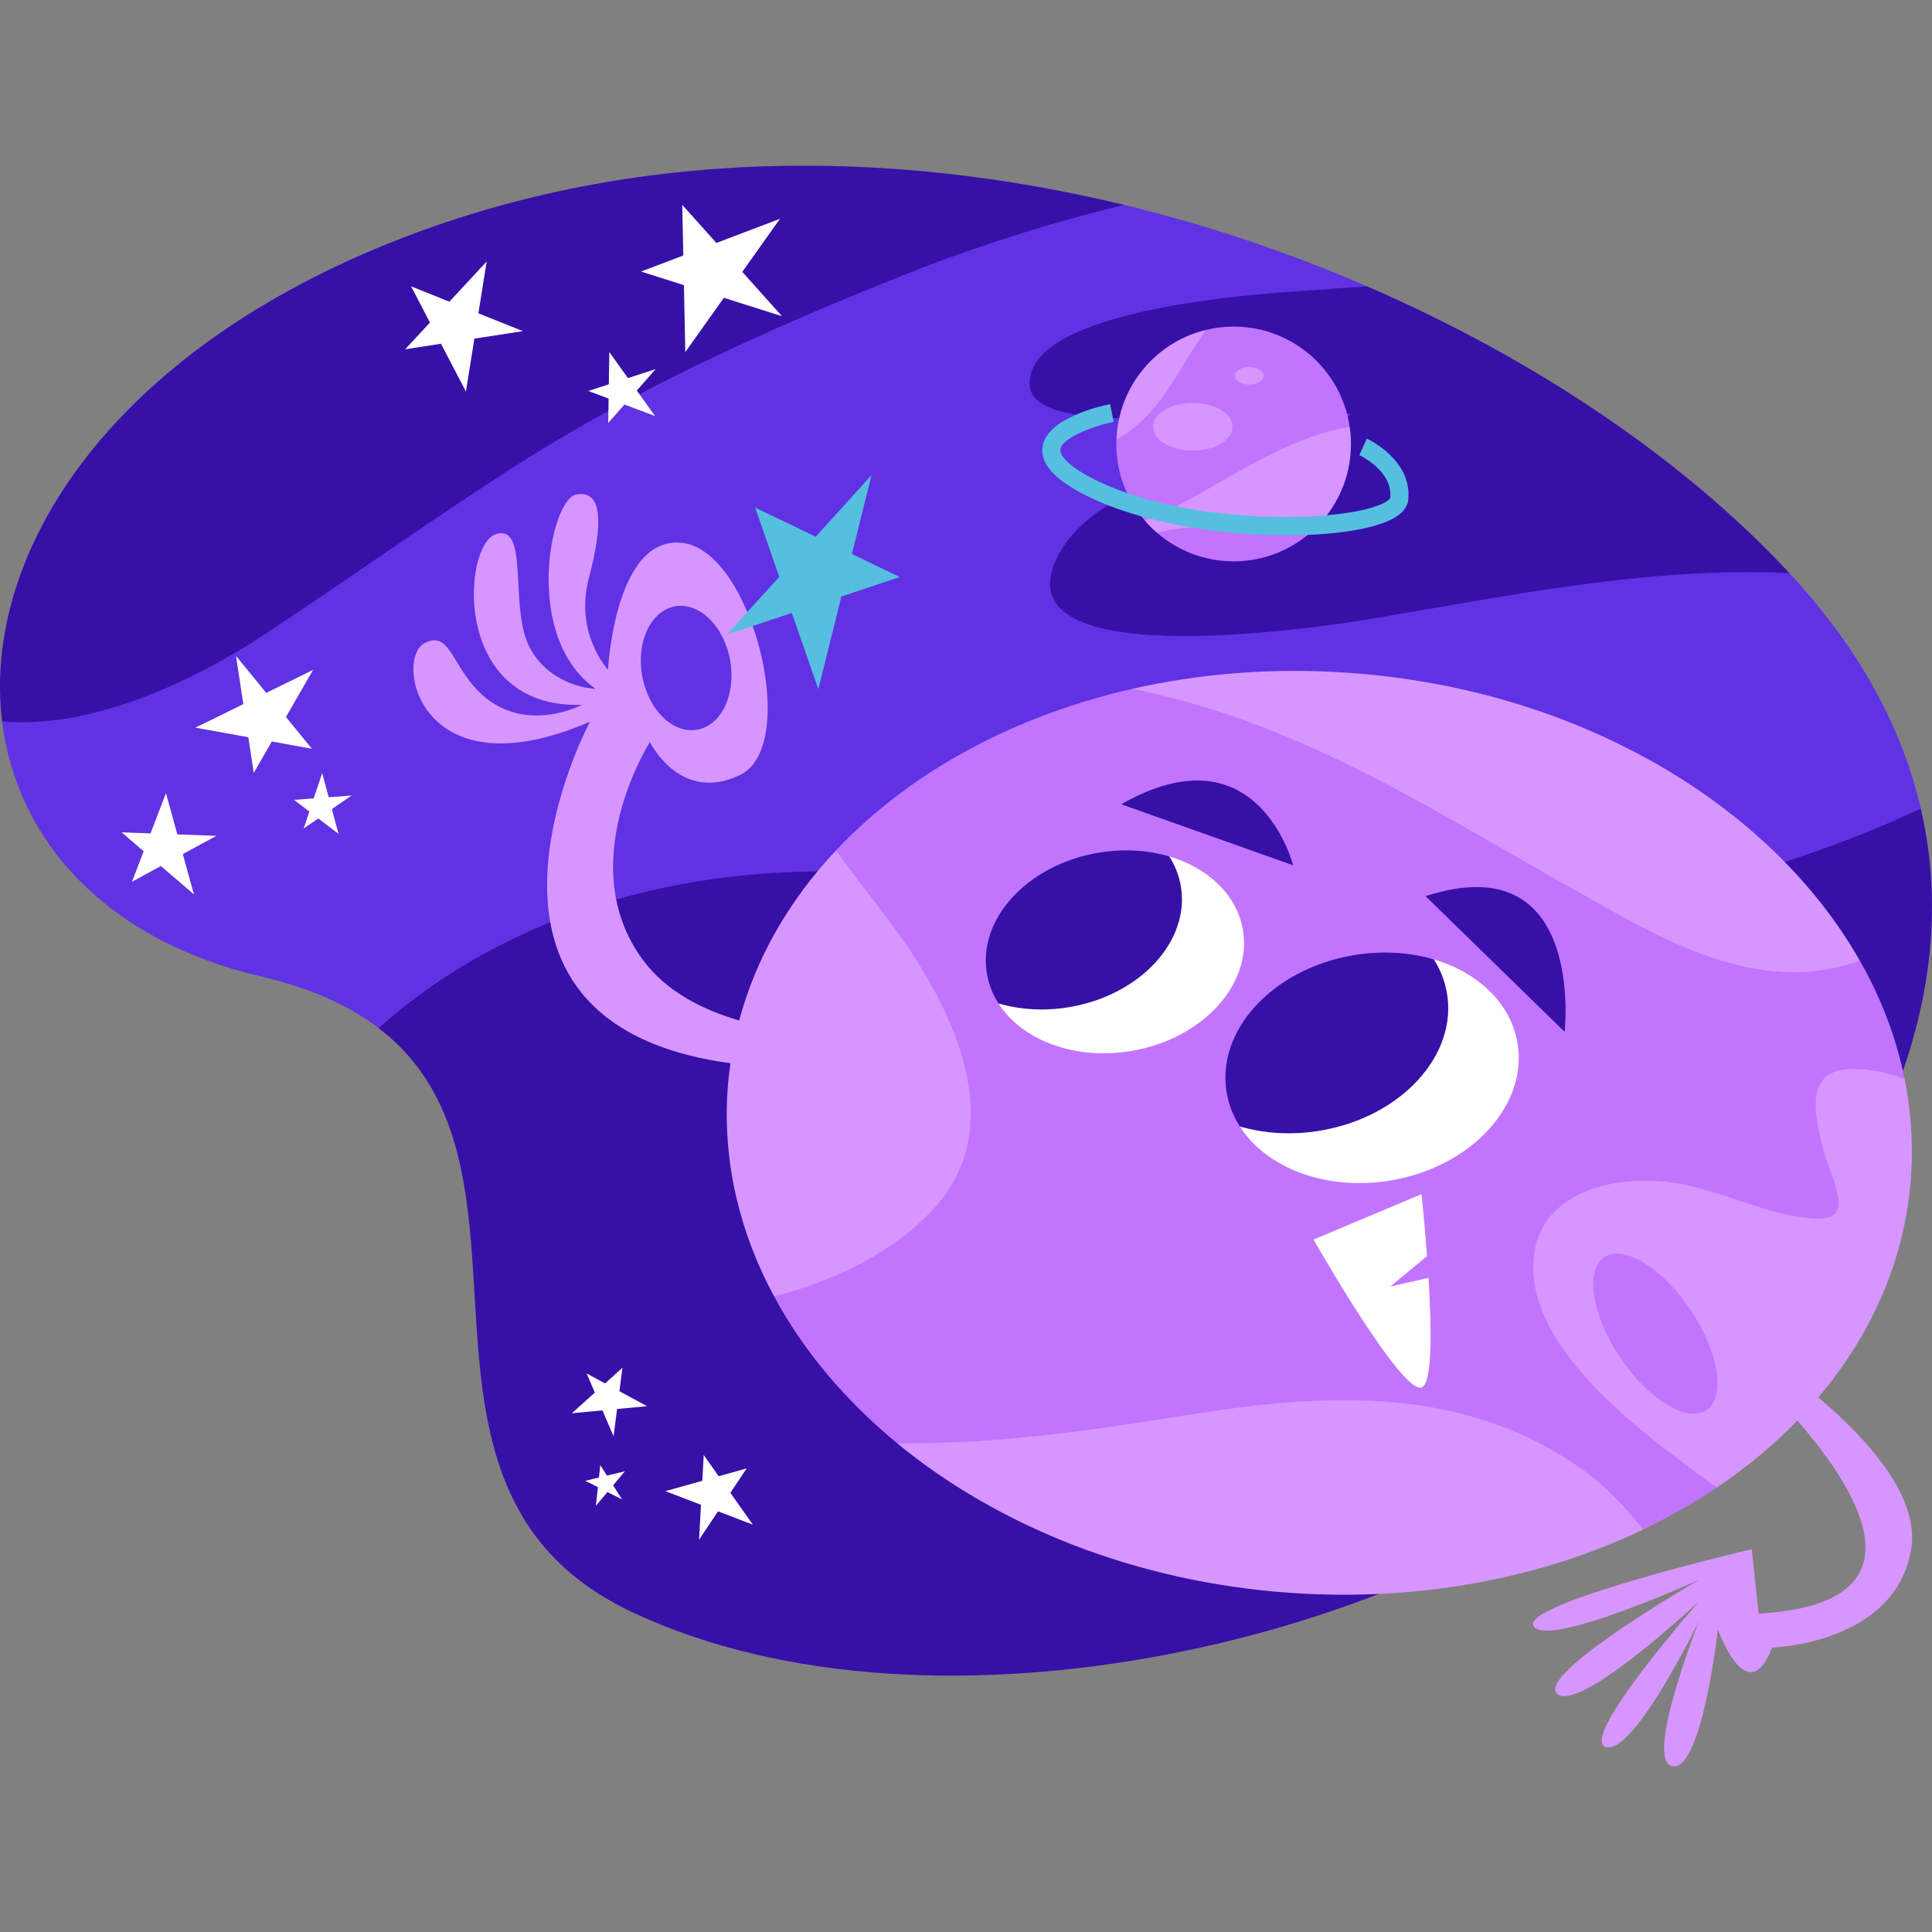
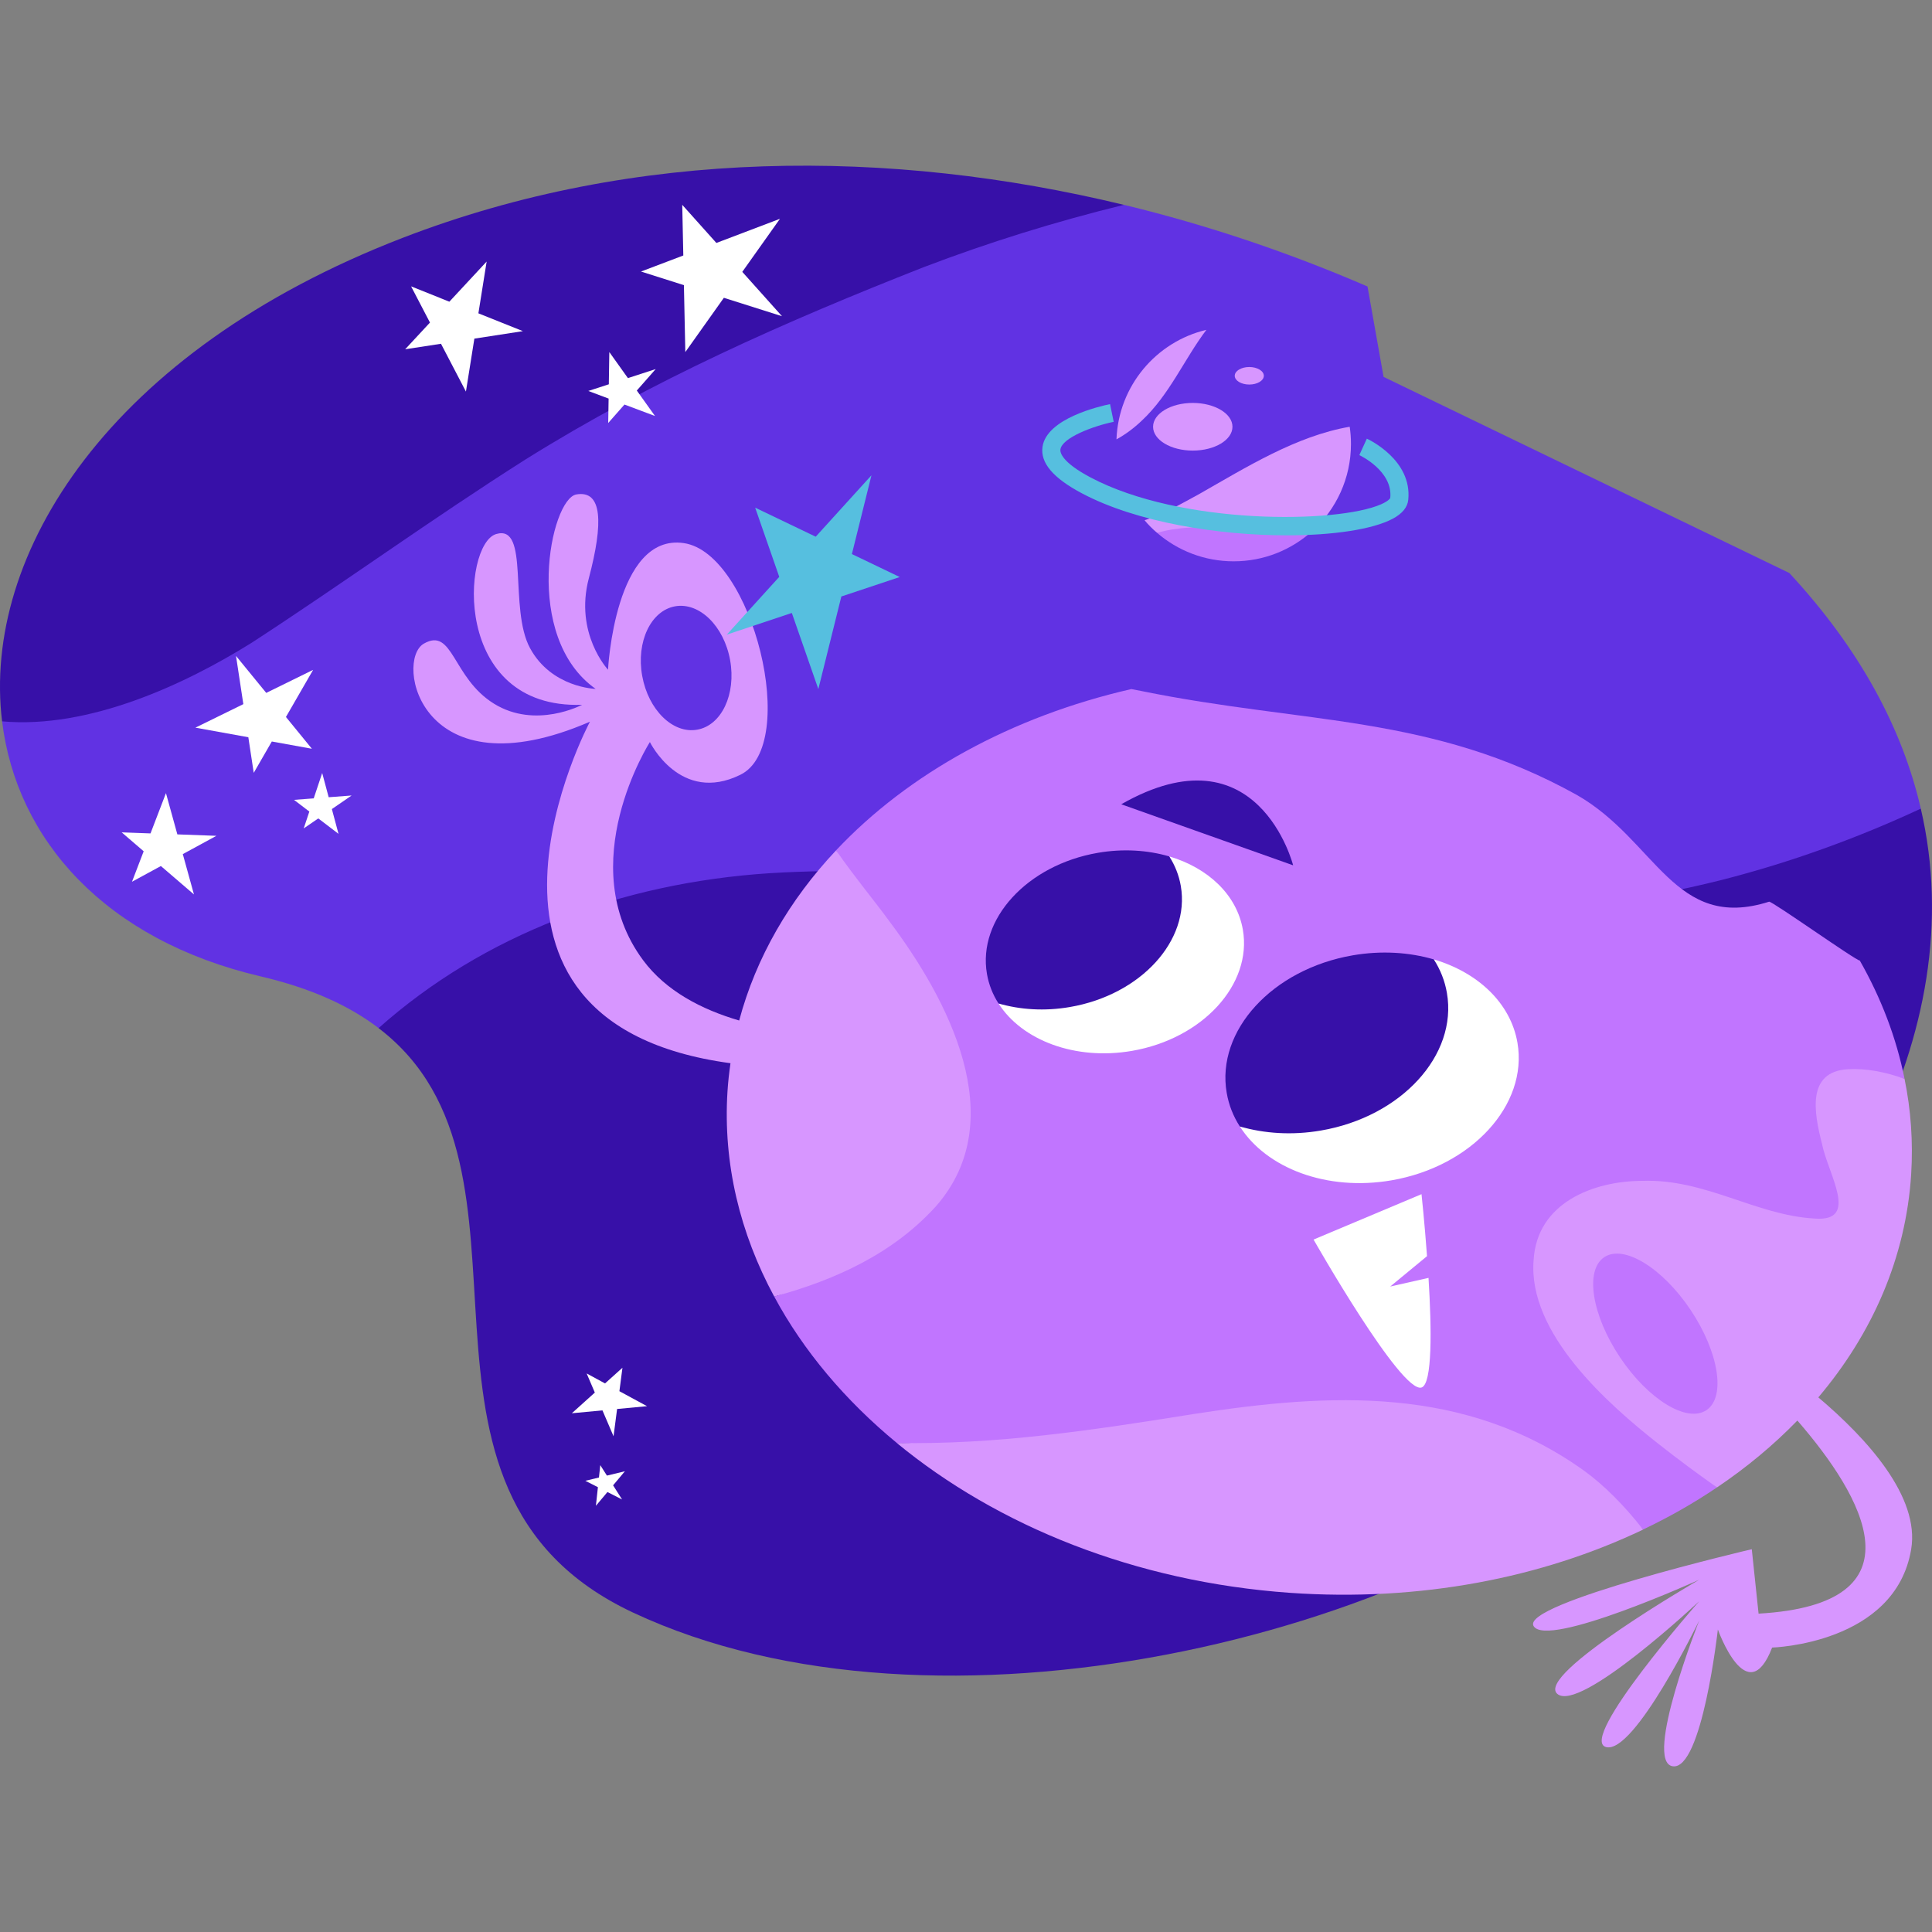
<svg xmlns="http://www.w3.org/2000/svg" width="128" height="128" viewBox="0 0 128 128" fill="none">
  <rect x="0" y="0" width="128" height="128" fill="#808080" stroke="none" />
  <g clip-path="url(#clip0_6367_776)">
    <path d="M118.547 37.963L91.665 24.97L90.601 18.981C85.49 16.77 80.068 14.924 74.46 13.57L53.88 14.933L32.647 22.423L0.139 47.789C1.097 55.644 6.975 62.283 17.281 64.691C20.636 65.476 23.171 66.651 25.082 68.113L48.15 73.493L113.788 72.529L127.258 53.571C126.042 48.292 123.256 43.044 118.547 37.963Z" fill="#6132E3" />
-     <path d="M118.546 37.966C109.115 37.529 99.696 39.524 90.391 41.076C87.545 41.525 65.226 44.97 70.319 36.432C73.764 30.74 84.249 31.04 89.492 27.445C86.047 26.546 68.371 29.692 68.222 25.497C67.922 20.255 84.699 19.356 87.395 19.206C88.468 19.104 89.534 19.027 90.601 18.984C101.757 23.814 111.428 30.417 118.235 37.631C118.342 37.744 118.444 37.852 118.546 37.966Z" fill="#3710A8" />
    <path d="M108.025 95.9C93.987 108.482 62.069 116.271 41.937 106.835C24.531 98.674 37.329 77.451 25.082 68.116C32.002 61.945 41.17 58.488 50.996 57.852C60.733 57.253 70.469 58.602 80.206 59.8C91.74 61.148 102.675 61.148 114.059 58.302C118.697 57.115 123.082 55.516 127.258 53.574C130.74 68.566 121.573 83.761 108.025 95.9Z" fill="#3710A8" />
    <path d="M74.46 13.572C69.93 14.68 65.484 16.064 61.182 17.706C52.045 21.301 43.207 25.196 34.818 30.439C28.677 34.333 22.685 38.677 16.693 42.572C12.236 45.358 5.878 48.306 0.138 47.791C-1.204 36.748 7.184 23.285 26.676 15.759C42.158 9.779 59.001 9.833 74.46 13.572Z" fill="#3710A8" />
    <path d="M86.954 35.171C85.577 36.424 83.744 37.189 81.732 37.189C79.792 37.189 78.016 36.475 76.656 35.3C77.01 35.204 78.705 33.491 79.025 33.44C82.133 32.951 83.89 35.373 86.954 35.171Z" fill="#C175FF" />
-     <path d="M81.31 33.98C80.01 33.977 77.078 34.059 75.83 34.469C74.66 33.115 73.958 31.344 73.958 29.416C73.958 29.315 73.958 29.208 73.969 29.107C74.57 28.781 74.908 27.198 75.408 26.72C77.252 25 78.444 23.817 79.927 21.85C80.506 21.71 81.113 21.637 81.731 21.637C85.638 21.637 88.87 24.52 89.421 28.275C85.852 28.893 86.173 33.993 81.31 33.98Z" fill="#C175FF" />
    <path d="M89.505 29.415C89.505 31.697 88.522 33.748 86.959 35.17H86.954C83.89 35.373 80.787 34.586 77.679 35.075C77.359 35.125 77.011 35.204 76.656 35.299C76.358 35.046 76.077 34.766 75.83 34.468C77.078 34.057 78.28 33.371 79.422 32.747C82.569 30.96 85.852 28.892 89.421 28.273C89.477 28.644 89.505 29.027 89.505 29.415Z" fill="#D796FF" />
    <path d="M79.927 21.852C78.443 23.819 77.487 26.152 75.644 27.871C75.144 28.349 74.57 28.782 73.969 29.108C74.104 25.572 76.599 22.638 79.927 21.852Z" fill="#D796FF" />
    <path d="M81.654 28.274C81.654 29.147 80.477 29.853 79.024 29.853C77.572 29.853 76.394 29.147 76.394 28.274C76.394 27.402 77.572 26.695 79.024 26.695C80.477 26.696 81.654 27.402 81.654 28.274Z" fill="#D796FF" />
    <path d="M85.258 35.468C80.765 35.468 75.332 34.622 71.678 32.683C69.77 31.671 68.917 30.664 69.069 29.605C69.34 27.725 72.845 26.917 73.544 26.773L73.785 27.947C72.427 28.226 70.367 29 70.255 29.776C70.23 29.949 70.3 30.595 72.24 31.625C78.236 34.807 88.597 34.686 91.497 33.412C91.96 33.209 92.098 33.035 92.109 32.99C92.289 31.193 90.082 30.162 90.059 30.152L90.557 29.062C90.68 29.119 93.566 30.469 93.301 33.112C93.252 33.606 92.908 34.027 92.28 34.364C90.955 35.073 88.326 35.467 85.258 35.468Z" fill="#56BFDF" />
    <path d="M83.732 24.897C83.732 25.217 83.3 25.477 82.768 25.477C82.236 25.477 81.805 25.217 81.805 24.897C81.805 24.576 82.236 24.316 82.768 24.316C83.3 24.317 83.732 24.576 83.732 24.897Z" fill="#D796FF" />
    <path d="M29.771 19.988L27.236 18.973L28.486 21.371L26.843 23.14L29.217 22.775L30.869 25.943L31.428 22.435L34.644 21.939L31.695 20.758L32.242 17.328L29.771 19.988Z" fill="white" />
    <path d="M47.462 16.096L45.2 13.57L45.271 16.927L42.468 17.99L45.311 18.892L45.404 23.326L47.958 19.73L51.809 20.95L49.178 18.012L51.674 14.496L47.462 16.096Z" fill="white" />
    <path d="M41.373 26.802L40.296 28.024L40.322 26.407L38.977 25.902L40.336 25.461L40.369 23.324L41.601 25.05L43.442 24.452L42.19 25.874L43.395 27.561L41.373 26.802Z" fill="white" />
    <path d="M41.037 92.171L41.239 90.617L40.085 91.655L38.867 90.994L39.409 92.261L37.886 93.632L39.914 93.441L40.649 95.157L40.884 93.349L42.868 93.163L41.037 92.171Z" fill="white" />
-     <path d="M48.39 98.903L49.469 97.285L47.615 97.804L46.623 96.398L46.53 98.107L44.079 98.792L46.441 99.697L46.314 102.012L47.57 100.13L49.88 101.014L48.39 98.903Z" fill="white" />
    <path d="M39.613 98.53L38.78 98.107L39.682 97.889L39.77 97.07L40.21 97.762L41.401 97.475L40.619 98.407L41.214 99.344L40.245 98.851L39.48 99.762L39.613 98.53Z" fill="white" />
    <path d="M18.944 47.502L20.663 49.607L18.008 49.126L16.811 51.203L16.453 48.844L12.946 48.209L16.122 46.651L15.637 43.457L17.639 45.906L20.744 44.381L18.944 47.502Z" fill="white" />
    <path d="M20.785 52.894L19.48 52.993L20.495 53.768L20.121 54.885L21.087 54.222L22.427 55.244L21.987 53.603L23.295 52.704L21.776 52.819L21.346 51.215L20.785 52.894Z" fill="white" />
    <path d="M10.659 57.377L8.745 58.418L9.519 56.399L8.062 55.146L9.972 55.216L10.995 52.547L11.75 55.28L14.338 55.375L12.111 56.587L12.85 59.259L10.659 57.377Z" fill="white" />
    <path d="M51.292 85.898C53.224 89.493 55.997 92.779 59.411 95.596C65.886 95.723 72.371 99.21 79.235 98.105C88.189 96.721 90.391 94.869 98.275 100.536C99.555 101.466 107.637 99.758 108.859 101.335C110.593 100.509 112.225 99.579 113.753 98.546C112.444 97.619 113.523 94.099 112.272 93.111C108.905 90.465 108.004 91.286 108.401 86.436C108.62 82.619 108.607 83.659 111.811 83.654C118.565 83.413 118.181 84.689 121.822 84.895C124.838 85.135 122.994 79.081 122.584 77.021C122.063 74.977 120.974 73.364 123.714 73.2C124.949 73.131 124.929 71.019 126.181 71.475C125.637 68.748 124.626 66.116 123.214 63.636C123.042 63.703 117.387 59.683 117.207 59.739C110.931 61.737 109.731 55.676 104.476 52.671C94.827 47.309 86.44 47.991 75.607 45.779C75.389 45.732 75.172 45.693 74.955 45.652C67.026 47.471 60.181 51.247 55.393 56.335C56.626 58.113 53.748 62.957 54.703 64.277C58.511 69.351 61.74 72.135 56.686 77.899C53.865 81.016 55.38 84.79 51.292 85.898Z" fill="#C175FF" />
    <path d="M120.469 92.58C124.049 88.351 126.27 83.315 126.62 77.798C126.753 75.65 126.603 73.535 126.181 71.477C124.929 71.021 123.654 70.771 122.42 70.839C119.68 71.004 120.186 73.719 120.707 75.763C121.118 77.822 123.232 80.972 120.215 80.731C116.316 80.511 112.975 78.085 108.801 78.235C105.597 78.24 101.826 79.669 101.606 83.486C101.209 88.336 106.536 93.034 109.902 95.68C111.154 96.668 112.444 97.621 113.753 98.547C115.722 97.224 117.504 95.737 119.081 94.115C123.421 99.114 127.584 106.279 116.51 106.908L116.06 102.639C116.06 102.639 100.707 106.234 101.605 107.732C102.504 109.23 112.579 104.661 112.579 104.661C112.579 104.661 101.68 110.953 103.178 112.226C104.676 113.499 112.579 106.084 112.579 106.084C112.579 106.084 104.526 115.222 106.399 115.746C108.271 116.27 112.579 107.358 112.579 107.358C112.579 107.358 108.87 116.72 110.818 117.019C112.765 117.319 113.813 107.957 113.813 107.957C113.813 107.957 115.761 113.424 117.408 109.155C117.408 109.155 125.572 108.93 126.621 102.639C127.2 99.163 123.709 95.323 120.469 92.58Z" fill="#D796FF" />
-     <path d="M74.954 45.653C75.171 45.693 75.388 45.733 75.606 45.779C86.439 47.992 95.42 54.005 105.068 59.368C110.324 62.373 116.412 65.816 122.689 63.818C122.869 63.763 123.042 63.703 123.213 63.637C117.345 53.318 104.573 45.641 89.34 44.574C84.312 44.223 79.458 44.623 74.954 45.653Z" fill="#D796FF" />
    <path d="M59.411 95.599C66.08 101.096 75.218 104.809 85.477 105.53C94.074 106.131 102.164 104.538 108.859 101.339C107.637 99.761 106.258 98.388 104.978 97.459C97.093 91.792 88.121 92.285 79.167 93.669C72.302 94.774 65.886 95.727 59.411 95.599Z" fill="#D796FF" />
    <path d="M107.337 89.938C109.211 92.734 111.774 94.293 113.063 93.422C114.351 92.549 113.876 89.576 112.002 86.78C110.129 83.984 107.565 82.425 106.277 83.297C104.989 84.169 105.463 87.142 107.337 89.938Z" fill="#C175FF" />
    <path d="M58.946 61.068C57.99 59.749 56.626 58.114 55.393 56.337C52.313 59.608 50.091 63.426 48.972 67.611C46.467 66.877 44.114 65.648 42.607 63.615C37.886 57.252 43.057 49.163 43.057 49.163C43.057 49.163 45.076 53.286 49.049 51.332C53.021 49.391 49.87 36.653 45.304 35.982C40.738 35.311 40.283 44.37 40.283 44.37C40.283 44.37 38.042 41.973 39.013 38.306C39.983 34.633 39.911 32.458 38.186 32.758C36.466 33.057 34.591 42.201 39.462 45.64C39.462 45.64 36.544 45.568 35.118 42.944C33.692 40.325 35.118 34.711 32.871 35.382C30.624 36.053 29.875 46.994 38.563 46.695C38.563 46.695 35.49 48.336 32.721 46.617C29.953 44.897 30.025 41.524 28.078 42.644C26.131 43.771 27.856 52.668 39.085 47.815C39.085 47.815 28.434 67.736 48.396 70.441C48.308 71.058 48.238 71.68 48.198 72.31C47.896 77.086 49.025 81.701 51.292 85.899C55.379 84.792 59.191 83.032 62.012 79.916C67.065 74.151 62.753 66.143 58.946 61.068ZM44.723 40.17C46.335 39.882 47.964 41.476 48.372 43.735C48.779 45.988 47.808 48.055 46.197 48.342C44.591 48.636 42.955 47.042 42.548 44.783C42.14 42.524 43.117 40.463 44.723 40.17Z" fill="#D796FF" />
    <path d="M74.997 69.623C71.226 70.272 67.708 68.921 66.152 66.48C67.582 66.896 68.539 64.383 70.216 64.093C74.9 63.291 75.393 62.118 74.765 58.489C74.644 57.782 77.845 57.329 77.466 56.738C80.029 57.498 81.943 59.275 82.344 61.601C82.967 65.225 79.676 68.816 74.997 69.623Z" fill="white" />
    <path d="M70.884 66.718C69.207 67.008 67.582 66.897 66.153 66.481C65.773 65.89 65.51 65.231 65.388 64.524C64.76 60.9 68.052 57.309 72.735 56.502C74.412 56.212 76.042 56.323 77.466 56.739C77.846 57.33 78.109 57.989 78.231 58.696C78.859 62.325 75.567 65.916 70.884 66.718Z" fill="#3710A8" />
    <path d="M92.19 78.2C87.906 78.937 83.909 77.403 82.142 74.629C83.765 75.103 84.853 72.248 86.758 71.918C92.079 71.007 92.639 69.674 91.926 65.552C91.788 64.749 95.425 64.234 94.994 63.562C97.906 64.425 100.081 66.445 100.536 69.087C101.243 73.203 97.504 77.284 92.19 78.2Z" fill="white" />
    <path d="M87.516 74.9C85.611 75.229 83.765 75.103 82.141 74.63C81.71 73.959 81.41 73.21 81.273 72.407C80.559 68.291 84.299 64.21 89.619 63.294C91.525 62.964 93.376 63.09 94.994 63.563C95.425 64.234 95.725 64.983 95.862 65.786C96.575 69.909 92.837 73.989 87.516 74.9Z" fill="#3710A8" />
    <path d="M94.179 91.926C92.831 92.341 87.027 82.124 87.027 82.124L94.179 79.117C94.179 79.117 94.378 80.947 94.544 83.224L92.105 85.236L94.643 84.663C94.851 88.023 94.905 91.702 94.179 91.926Z" fill="white" />
    <path d="M74.286 53.285L85.673 57.329C85.673 57.329 83.346 48.117 74.286 53.285Z" fill="#3710A8" />
-     <path d="M94.446 59.373L103.659 68.36C103.659 68.36 105.082 55.928 94.446 59.373Z" fill="#3710A8" />
    <path d="M55.742 39.518L59.609 38.229L56.44 36.708L57.737 31.488L54.043 35.558L50.032 33.634L51.628 38.218L48.15 42.048L52.461 40.611L54.217 45.654L55.742 39.518Z" fill="#56BFDF" />
  </g>
  <defs>
    <clipPath id="clip0_6367_776">
      <rect width="128" height="128" fill="white" />
    </clipPath>
  </defs>
</svg>